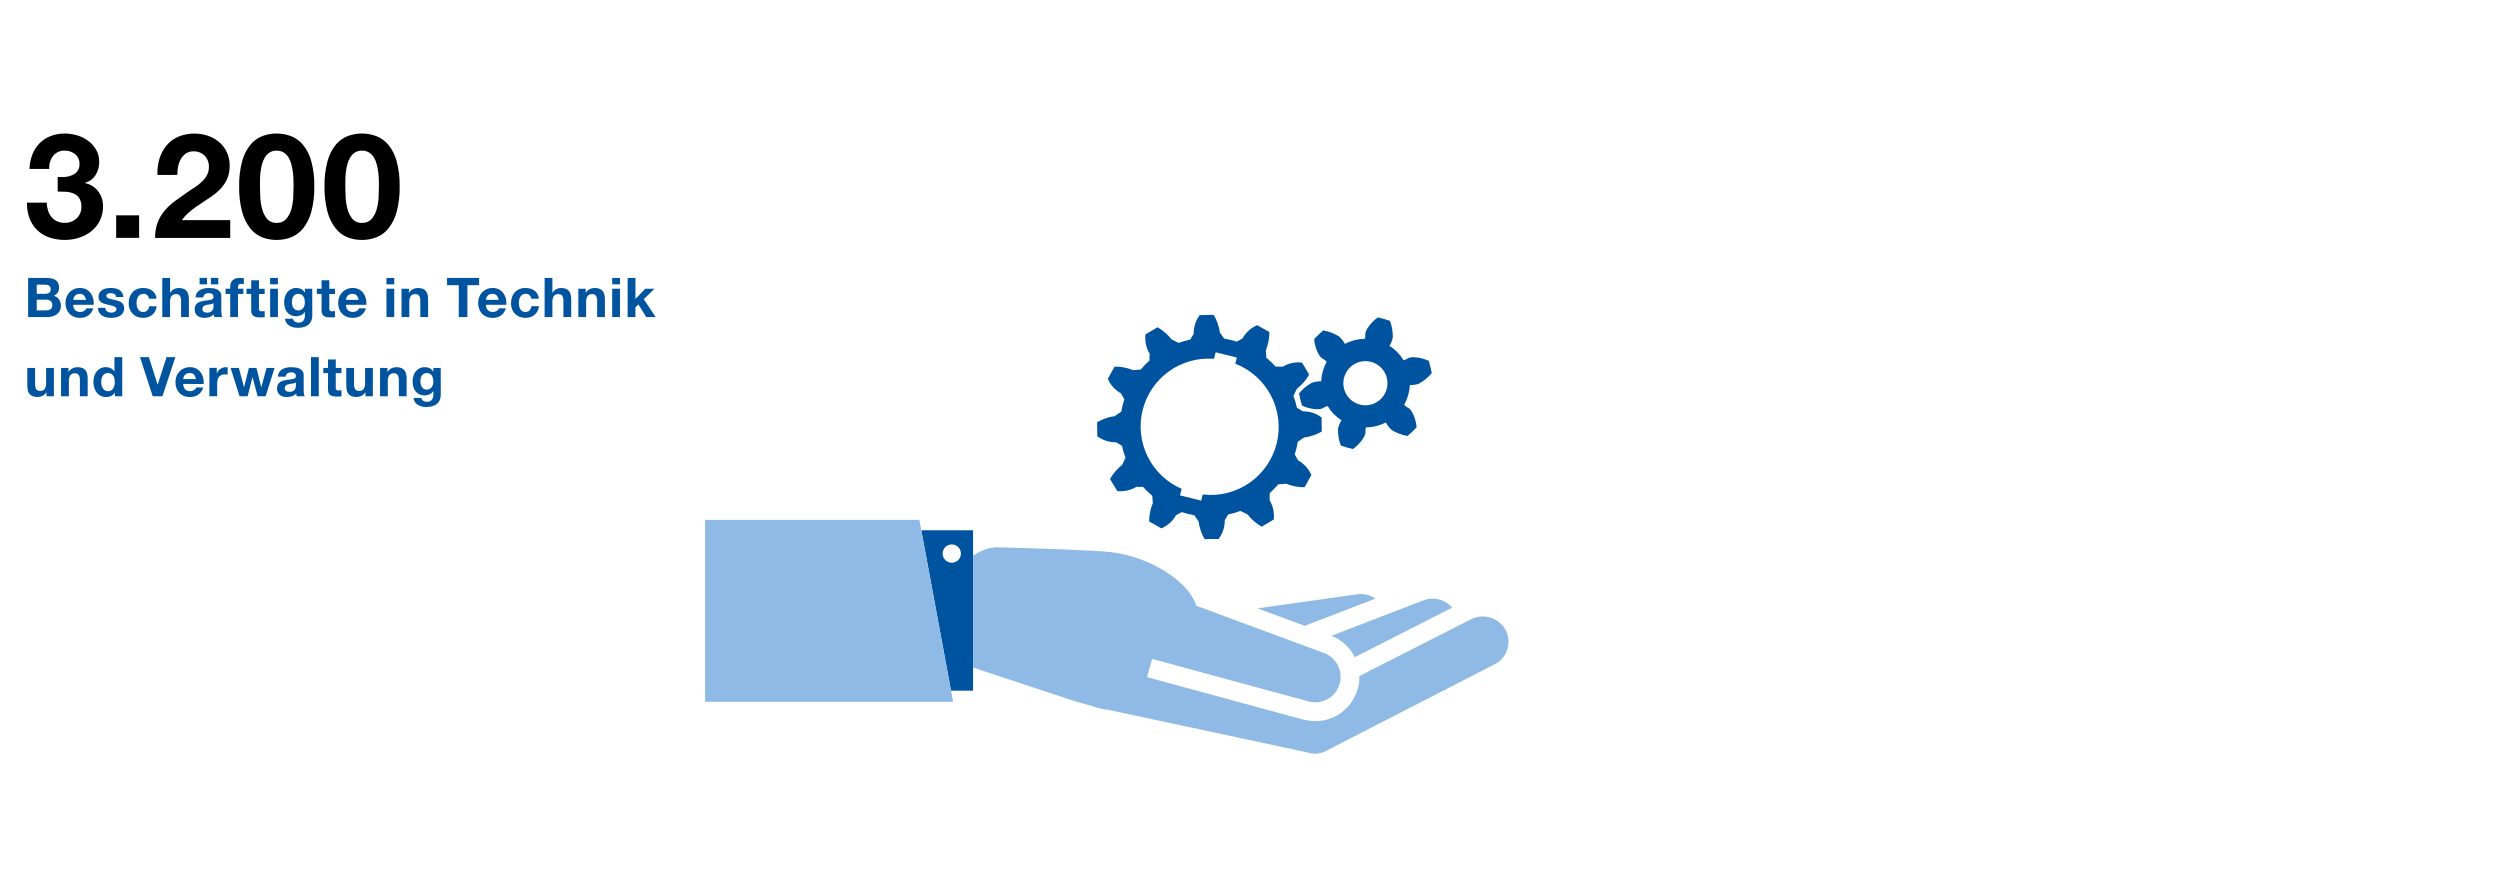
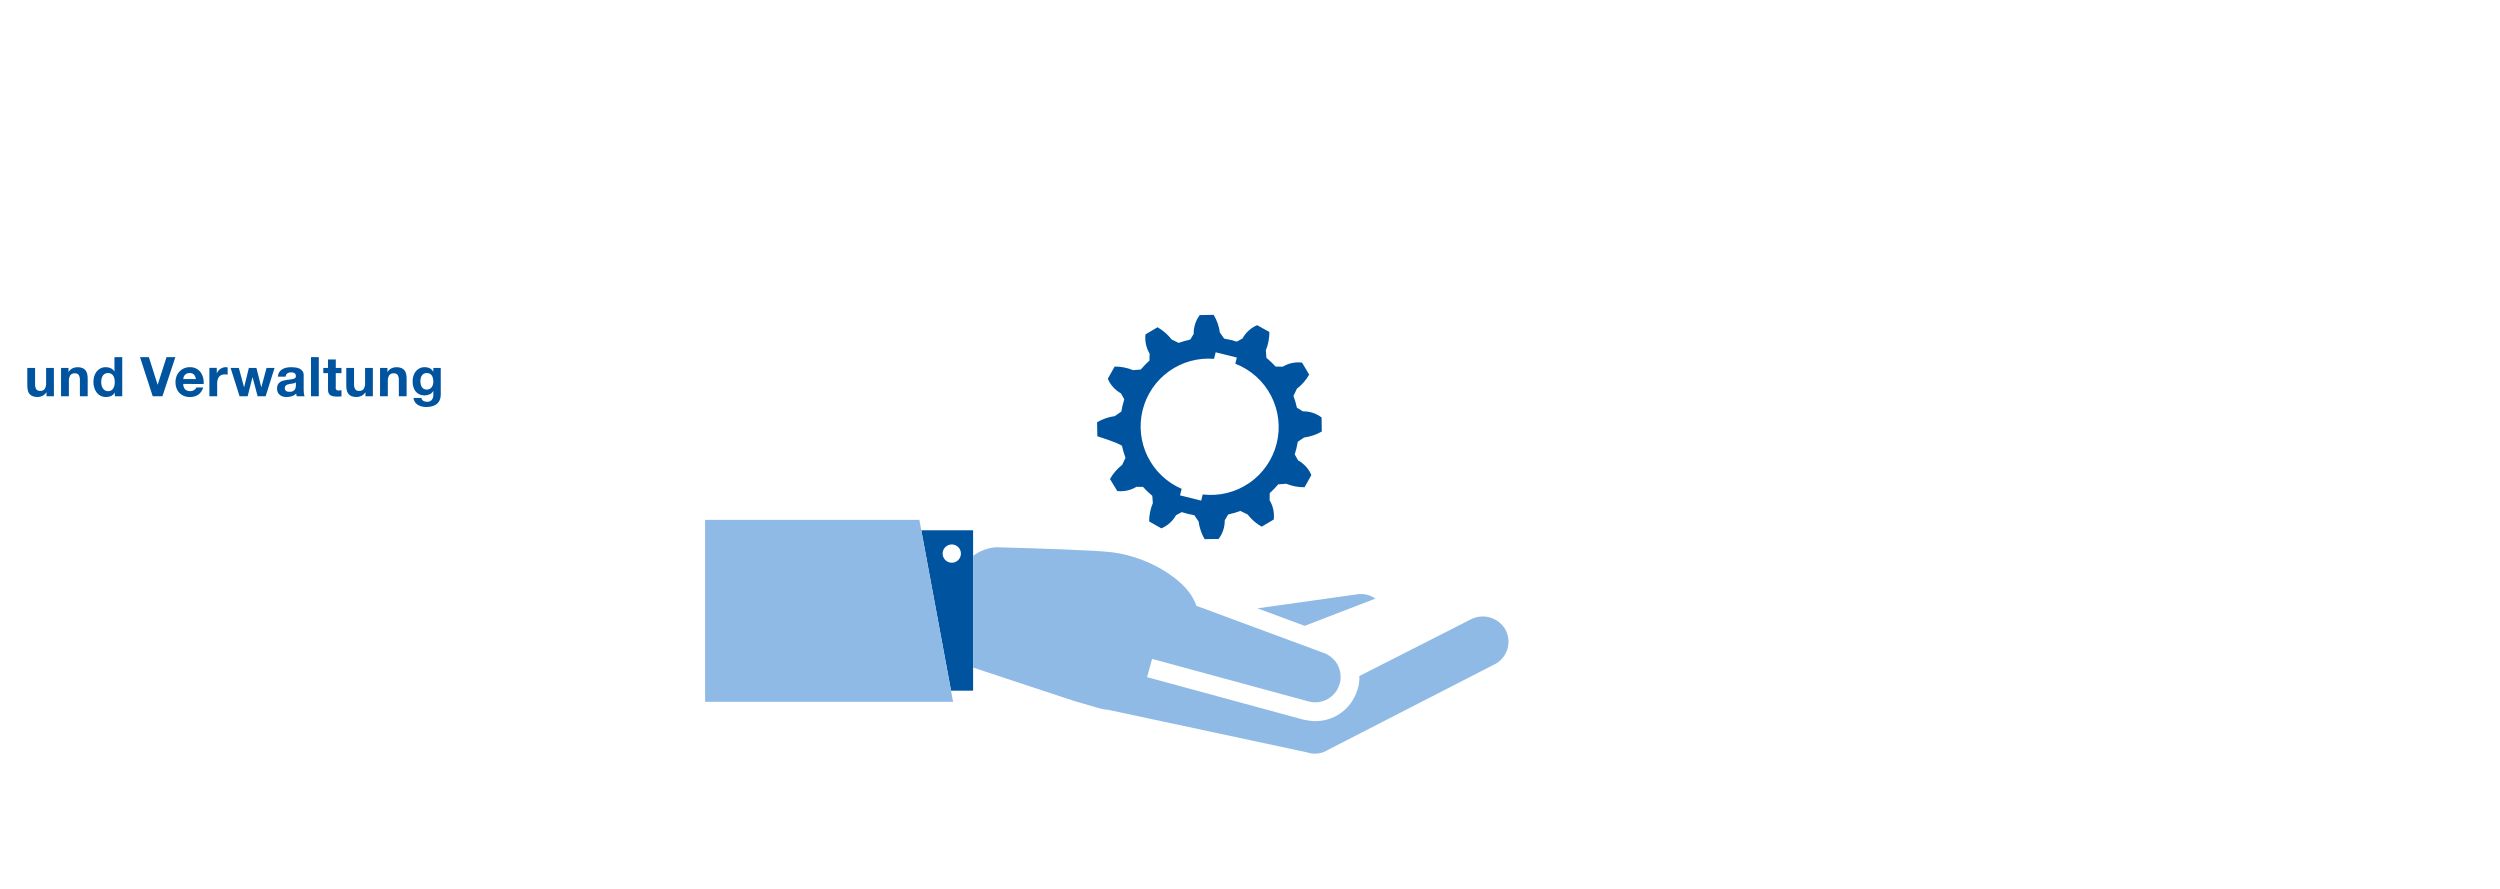
<svg xmlns="http://www.w3.org/2000/svg" width="790" height="281" viewBox="0 0 936 333" fill="none">
  <rect width="936" height="333" fill="white" />
-   <path d="M516.595 137.225C517.838 138.288 518.738 139.696 519.181 141.271C519.625 142.845 519.591 144.516 519.085 146.071C518.578 147.627 517.622 148.997 516.337 150.009C515.052 151.021 513.496 151.629 511.865 151.757C510.234 151.885 508.602 151.526 507.175 150.726C505.748 149.926 504.591 148.721 503.849 147.263C503.107 145.806 502.814 144.161 503.006 142.536C503.199 140.912 503.869 139.381 504.932 138.138C505.637 137.311 506.499 136.632 507.467 136.138C508.435 135.645 509.491 135.347 510.574 135.263C511.658 135.178 512.747 135.308 513.78 135.644C514.813 135.981 515.77 136.518 516.595 137.225V137.225ZM511.164 125.519C511.187 125.976 511.137 126.433 511.016 126.874C508.407 126.924 505.846 127.578 503.534 128.785C502.969 127.729 502.224 126.778 501.333 125.977C499.53 124.845 497.519 124.086 495.418 123.744C494.474 124.481 492.631 126.356 492.024 126.986C492.177 129.627 493.621 133.74 495.407 134.413C495.898 134.698 496.342 135.059 496.72 135.482C495.473 137.725 494.769 140.229 494.668 142.793C493.501 142.759 492.337 142.931 491.23 143.302C489.354 144.3 487.698 145.666 486.362 147.319C486.643 148.854 487.012 150.372 487.469 151.865C489.829 153.058 494.113 153.852 495.598 152.647C496.057 152.381 496.553 152.184 497.069 152.063C498.362 154.209 500.131 156.029 502.238 157.383C501.62 158.377 501.184 159.474 500.952 160.622C500.891 162.75 501.254 164.869 502.019 166.856C503.49 167.367 504.987 167.801 506.504 168.156C508.721 166.701 511.538 163.366 511.239 161.493C511.229 161.004 511.288 160.515 511.415 160.042C514.01 160.022 516.564 159.39 518.869 158.199C519.427 159.271 520.173 160.233 521.073 161.039C522.884 162.163 524.899 162.917 527.003 163.258C528.19 162.245 529.319 161.166 530.386 160.026C530.24 157.399 528.789 153.274 527.008 152.597C526.538 152.317 526.111 151.972 525.737 151.573C527.004 149.31 527.731 146.784 527.859 144.194C528.989 144.24 530.117 144.078 531.189 143.717C533.065 142.71 534.722 141.34 536.066 139.689C535.771 138.156 535.399 136.64 534.953 135.145C532.587 133.963 528.29 133.163 526.807 134.358C526.406 134.609 525.967 134.794 525.507 134.908C524.189 132.721 522.38 130.871 520.224 129.504C520.835 128.558 521.257 127.502 521.465 126.395C521.536 124.265 521.177 122.142 520.409 120.154C518.938 119.636 517.437 119.204 515.915 118.861C513.709 120.314 510.87 123.651 511.171 125.519" fill="#00549F" />
-   <path d="M441.787 185.501L442.407 183.056C436.871 180.672 432.362 176.399 429.686 170.999C427.009 165.598 426.338 159.422 427.793 153.573C429.249 147.724 432.735 142.582 437.631 139.066C442.526 135.55 448.512 133.888 454.52 134.376L455.154 131.922L463.069 133.895L462.501 136.201C468.277 138.439 473.038 142.708 475.89 148.208C478.741 153.707 479.488 160.058 477.989 166.068C476.49 172.079 472.849 177.336 467.749 180.852C462.649 184.368 456.441 185.902 450.291 185.166L449.72 187.472L441.787 185.501ZM434.775 197.876C437.109 196.897 439.048 195.165 440.281 192.956C440.3 192.933 441.577 192.228 442.421 191.781C443.973 192.281 445.56 192.667 447.168 192.937H447.147L448.744 195.262C449.055 197.597 449.819 199.85 450.993 201.893C451.892 201.893 455.783 201.835 456.24 201.833C457.768 199.819 458.579 197.352 458.543 194.824C458.543 194.792 459.339 193.492 459.834 192.659C461.454 192.319 463.046 191.856 464.595 191.272L464.506 191.341L464.563 191.423L467.084 192.634C468.528 194.5 470.329 196.061 472.382 197.226C473.146 196.785 476.488 194.78 476.883 194.548C477.192 192.039 476.651 189.499 475.345 187.335C475.325 187.305 475.364 185.622 475.389 184.673C476.413 183.742 477.382 182.752 478.29 181.708C478.436 181.516 478.584 181.334 478.746 181.153L478.671 181.325L478.758 181.375L481.552 181.147C483.735 182.041 486.075 182.489 488.434 182.463C488.865 181.706 490.749 178.293 490.98 177.901C489.994 175.57 488.249 173.641 486.03 172.426C485.995 172.406 485.204 171.001 484.75 170.17C485.252 168.62 485.633 167.034 485.891 165.426H485.92L488.238 163.843C490.579 163.536 492.835 162.769 494.878 161.585C494.878 160.7 494.816 156.794 494.814 156.338C492.808 154.803 490.341 153.993 487.816 154.039C487.779 154.039 486.39 153.202 485.576 152.695C485.235 151.129 484.782 149.589 484.221 148.088L484.264 148.152L484.344 148.104L485.56 145.574C487.427 144.13 488.992 142.333 490.165 140.284C489.709 139.525 487.722 136.178 487.49 135.784C484.984 135.468 482.445 136.008 480.284 137.314C480.236 137.33 478.525 137.314 477.574 137.267C476.656 136.255 475.676 135.302 474.638 134.413C474.481 134.27 474.314 134.137 474.139 134.016L474.152 134L473.924 131.204C474.823 129.022 475.276 126.682 475.254 124.322C474.483 123.888 471.068 122.002 470.676 121.772C468.347 122.765 466.419 124.512 465.202 126.733C465.186 126.763 463.906 127.474 463.062 127.933C461.508 127.44 459.921 127.058 458.313 126.792L456.716 124.511C456.394 122.174 455.607 119.924 454.401 117.896C453.53 117.914 449.636 117.971 449.177 117.99C447.654 120.014 446.857 122.492 446.915 125.024C446.915 125.047 446.162 126.311 445.658 127.134C444.16 127.474 442.684 127.903 441.237 128.418L441.198 128.364L438.662 127.141C437.224 125.274 435.429 123.712 433.381 122.547C432.631 122.99 429.276 124.967 428.874 125.204C428.562 127.714 429.103 130.256 430.409 132.422C430.409 132.47 430.386 134.048 430.354 135.002C429.297 135.965 428.296 136.99 427.357 138.069C427.255 138.197 427.154 138.314 427.067 138.432L426.985 138.393L424.187 138.605C422.005 137.707 419.666 137.252 417.307 137.267C416.878 138.033 414.983 141.436 414.752 141.842C415.738 144.171 417.479 146.099 419.695 147.317C419.739 147.346 420.459 148.685 420.916 149.532C420.422 151.088 420.041 152.677 419.775 154.288L419.761 154.233H419.656L417.35 155.83C415.014 156.148 412.765 156.93 410.735 158.129C410.763 159.005 410.817 162.901 410.831 163.359C412.849 164.877 415.318 165.674 417.843 165.622C417.877 165.622 419.223 166.42 420.046 166.925C420.388 168.479 420.835 170.009 421.385 171.502L421.331 171.539L420.135 174.073C418.28 175.526 416.73 177.33 415.573 179.383C416.03 180.138 418.026 183.476 418.276 183.859C420.78 184.17 423.316 183.622 425.469 182.305C425.514 182.285 426.972 182.305 427.932 182.326C428.898 183.392 429.929 184.397 431.021 185.335C431.142 185.452 431.272 185.56 431.411 185.656L431.614 188.393C430.699 190.567 430.229 192.901 430.234 195.259C431.002 195.716 434.387 197.609 434.796 197.857" fill="#00549F" />
+   <path d="M441.787 185.501L442.407 183.056C436.871 180.672 432.362 176.399 429.686 170.999C427.009 165.598 426.338 159.422 427.793 153.573C429.249 147.724 432.735 142.582 437.631 139.066C442.526 135.55 448.512 133.888 454.52 134.376L455.154 131.922L463.069 133.895L462.501 136.201C468.277 138.439 473.038 142.708 475.89 148.208C478.741 153.707 479.488 160.058 477.989 166.068C476.49 172.079 472.849 177.336 467.749 180.852C462.649 184.368 456.441 185.902 450.291 185.166L449.72 187.472L441.787 185.501ZM434.775 197.876C437.109 196.897 439.048 195.165 440.281 192.956C440.3 192.933 441.577 192.228 442.421 191.781C443.973 192.281 445.56 192.667 447.168 192.937H447.147L448.744 195.262C449.055 197.597 449.819 199.85 450.993 201.893C451.892 201.893 455.783 201.835 456.24 201.833C457.768 199.819 458.579 197.352 458.543 194.824C458.543 194.792 459.339 193.492 459.834 192.659C461.454 192.319 463.046 191.856 464.595 191.272L464.506 191.341L464.563 191.423L467.084 192.634C468.528 194.5 470.329 196.061 472.382 197.226C473.146 196.785 476.488 194.78 476.883 194.548C477.192 192.039 476.651 189.499 475.345 187.335C475.325 187.305 475.364 185.622 475.389 184.673C476.413 183.742 477.382 182.752 478.29 181.708C478.436 181.516 478.584 181.334 478.746 181.153L478.671 181.325L478.758 181.375L481.552 181.147C483.735 182.041 486.075 182.489 488.434 182.463C488.865 181.706 490.749 178.293 490.98 177.901C489.994 175.57 488.249 173.641 486.03 172.426C485.995 172.406 485.204 171.001 484.75 170.17C485.252 168.62 485.633 167.034 485.891 165.426H485.92L488.238 163.843C490.579 163.536 492.835 162.769 494.878 161.585C494.878 160.7 494.816 156.794 494.814 156.338C492.808 154.803 490.341 153.993 487.816 154.039C487.779 154.039 486.39 153.202 485.576 152.695C485.235 151.129 484.782 149.589 484.221 148.088L484.264 148.152L484.344 148.104L485.56 145.574C487.427 144.13 488.992 142.333 490.165 140.284C489.709 139.525 487.722 136.178 487.49 135.784C484.984 135.468 482.445 136.008 480.284 137.314C480.236 137.33 478.525 137.314 477.574 137.267C476.656 136.255 475.676 135.302 474.638 134.413C474.481 134.27 474.314 134.137 474.139 134.016L474.152 134L473.924 131.204C474.823 129.022 475.276 126.682 475.254 124.322C474.483 123.888 471.068 122.002 470.676 121.772C468.347 122.765 466.419 124.512 465.202 126.733C465.186 126.763 463.906 127.474 463.062 127.933C461.508 127.44 459.921 127.058 458.313 126.792L456.716 124.511C456.394 122.174 455.607 119.924 454.401 117.896C453.53 117.914 449.636 117.971 449.177 117.99C447.654 120.014 446.857 122.492 446.915 125.024C446.915 125.047 446.162 126.311 445.658 127.134C444.16 127.474 442.684 127.903 441.237 128.418L441.198 128.364L438.662 127.141C437.224 125.274 435.429 123.712 433.381 122.547C432.631 122.99 429.276 124.967 428.874 125.204C428.562 127.714 429.103 130.256 430.409 132.422C430.409 132.47 430.386 134.048 430.354 135.002C429.297 135.965 428.296 136.99 427.357 138.069C427.255 138.197 427.154 138.314 427.067 138.432L426.985 138.393L424.187 138.605C422.005 137.707 419.666 137.252 417.307 137.267C416.878 138.033 414.983 141.436 414.752 141.842C415.738 144.171 417.479 146.099 419.695 147.317C419.739 147.346 420.459 148.685 420.916 149.532C420.422 151.088 420.041 152.677 419.775 154.288L419.761 154.233H419.656L417.35 155.83C415.014 156.148 412.765 156.93 410.735 158.129C410.763 159.005 410.817 162.901 410.831 163.359C417.877 165.622 419.223 166.42 420.046 166.925C420.388 168.479 420.835 170.009 421.385 171.502L421.331 171.539L420.135 174.073C418.28 175.526 416.73 177.33 415.573 179.383C416.03 180.138 418.026 183.476 418.276 183.859C420.78 184.17 423.316 183.622 425.469 182.305C425.514 182.285 426.972 182.305 427.932 182.326C428.898 183.392 429.929 184.397 431.021 185.335C431.142 185.452 431.272 185.56 431.411 185.656L431.614 188.393C430.699 190.567 430.229 192.901 430.234 195.259C431.002 195.716 434.387 197.609 434.796 197.857" fill="#00549F" />
  <path d="M470.779 227.805L488.489 234.361L514.949 224.164C513.92 223.437 512.755 222.924 511.523 222.657C510.291 222.39 509.018 222.374 507.78 222.611L470.779 227.805Z" fill="#8EBAE5" />
-   <path d="M525.526 227.67L522.212 228.95L518.909 230.218L498.505 238.083C500.848 238.982 502.948 240.416 504.639 242.271C505.458 243.17 506.182 244.152 506.799 245.2C506.86 245.305 506.885 245.428 506.945 245.526C507.045 245.715 507.111 245.914 507.205 246.103L508.879 245.252L520.218 239.491L525.341 236.883L543.681 227.561C542.785 226.496 541.668 225.639 540.407 225.052C539.147 224.464 537.772 224.159 536.381 224.158C535.066 224.156 533.765 224.43 532.563 224.963L525.526 227.67Z" fill="#8EBAE5" />
  <path d="M496.94 280.937L560.17 248.476C562.312 247.192 563.864 245.119 564.492 242.702C565.121 240.286 564.776 237.719 563.532 235.554C562.44 233.766 560.804 232.374 558.864 231.583C556.924 230.792 554.781 230.643 552.75 231.159C551.974 231.347 551.226 231.636 550.526 232.019L549.363 232.614L545.854 234.4L508.927 253.175C508.927 253.604 508.993 254.026 508.968 254.464C508.898 255.593 508.715 256.713 508.42 257.806C508.35 258.075 508.213 258.321 508.129 258.581C507.596 260.268 506.794 261.858 505.754 263.289C503.904 265.848 501.35 267.815 498.404 268.952C495.457 270.088 492.244 270.344 489.155 269.69C488.788 269.614 488.418 269.608 488.053 269.505L483.208 268.187L477.437 266.617L461.242 262.215L457.364 261.161L453.715 260.164L445.019 257.801L429.463 253.572L430.147 251.095L430.403 250.155L431.292 246.893L431.333 246.74L445.487 250.588L454.155 252.942L454.816 253.123L458.281 254.067L461.735 255.004L462.832 255.306L488.635 262.315L489.944 262.669C492.098 263.253 494.389 263.06 496.414 262.123C498.439 261.186 500.07 259.565 501.019 257.546C501.08 257.413 501.117 257.272 501.174 257.14C501.351 256.754 501.503 256.358 501.63 255.953C502.146 253.948 502.007 251.83 501.233 249.909C501.151 249.706 501.062 249.503 500.964 249.309C500.866 249.115 500.806 248.912 500.701 248.727C500.248 247.958 499.686 247.257 499.034 246.647C497.89 245.516 496.477 244.695 494.928 244.261L493.717 243.805L488.603 241.909L483.585 240.057L478.566 238.198L456.048 229.865L449.038 227.272L447.898 226.854L447.335 225.328C447.129 224.885 446.9 224.453 446.65 224.033C443.001 217.028 430.455 208.624 416.443 206.829C410.327 206.04 388.069 205.335 372.955 204.929C369.838 205.149 366.852 206.266 364.355 208.145V249.995C368.418 251.298 400.475 261.996 401.876 262.404C404.841 263.278 407.312 264.001 409.203 264.544L409.67 264.676C410.672 264.961 411.536 265.21 412.086 265.36L414.242 265.798L414.358 265.682L427.02 268.394L427.455 268.488L489.358 281.738C490.612 282.171 491.946 282.323 493.265 282.183C494.585 282.043 495.857 281.615 496.992 280.928" fill="#8EBAE5" />
  <path d="M352.898 207.308C352.898 206.632 353.099 205.97 353.475 205.407C353.851 204.845 354.385 204.406 355.01 204.147C355.635 203.888 356.323 203.82 356.987 203.952C357.651 204.084 358.26 204.41 358.739 204.889C359.217 205.367 359.543 205.977 359.675 206.641C359.807 207.304 359.74 207.992 359.481 208.618C359.222 209.243 358.783 209.777 358.22 210.153C357.658 210.529 356.996 210.73 356.32 210.73C355.412 210.73 354.542 210.369 353.9 209.728C353.258 209.086 352.898 208.216 352.898 207.308V207.308ZM364.303 198.565H344.898L356.041 258.631H364.303V198.565V198.565Z" fill="#00549F" />
  <path d="M344.177 194.678H263.956V262.81H356.814L356.039 258.631L344.898 198.563L344.177 194.678Z" fill="#8EBAE5" />
  <path d="M164.95 137.781H162.178V139.197H162.137C161.838 138.636 161.377 138.179 160.814 137.883C160.24 137.613 159.61 137.479 158.976 137.493C158.298 137.48 157.626 137.627 157.016 137.924C156.461 138.202 155.973 138.598 155.588 139.085C155.197 139.588 154.902 140.157 154.717 140.767C154.518 141.408 154.417 142.077 154.418 142.749C154.416 143.441 154.502 144.131 154.676 144.802C154.83 145.417 155.105 145.996 155.486 146.503C155.86 146.991 156.346 147.382 156.902 147.644C157.545 147.94 158.248 148.085 158.955 148.066C159.59 148.068 160.218 147.931 160.794 147.664C161.364 147.408 161.836 146.972 162.137 146.423H162.178V147.835C162.22 148.51 162.025 149.178 161.626 149.724C161.41 149.98 161.136 150.18 160.827 150.309C160.518 150.437 160.183 150.49 159.849 150.463C159.374 150.472 158.904 150.363 158.481 150.146C158.273 150.025 158.095 149.86 157.957 149.663C157.819 149.466 157.725 149.242 157.682 149.006H154.767C154.792 149.558 154.966 150.093 155.271 150.554C155.561 150.983 155.939 151.343 156.38 151.613C156.837 151.891 157.336 152.095 157.858 152.217C158.381 152.346 158.917 152.412 159.455 152.413C160.159 152.424 160.863 152.348 161.549 152.185C162.076 152.059 162.581 151.855 163.047 151.579C163.426 151.354 163.76 151.062 164.033 150.716C164.271 150.41 164.464 150.073 164.608 149.713C164.742 149.375 164.835 149.023 164.886 148.663C164.931 148.348 164.955 148.029 164.957 147.71L164.95 137.781ZM158.563 145.602C158.267 145.415 158.018 145.162 157.835 144.863C157.646 144.551 157.514 144.207 157.445 143.848C157.37 143.473 157.331 143.091 157.331 142.708C157.33 142.324 157.375 141.941 157.466 141.567C157.548 141.222 157.694 140.896 157.897 140.605C158.089 140.329 158.342 140.1 158.636 139.936C158.961 139.764 159.325 139.68 159.692 139.69C160.102 139.677 160.509 139.769 160.874 139.957C161.187 140.127 161.451 140.374 161.642 140.675C161.842 140.996 161.981 141.351 162.053 141.722C162.136 142.128 162.177 142.54 162.176 142.954C162.178 143.325 162.127 143.695 162.023 144.051C161.928 144.388 161.774 144.704 161.567 144.986C161.36 145.261 161.093 145.486 160.787 145.643C160.45 145.813 160.076 145.897 159.699 145.89C159.299 145.906 158.903 145.807 158.558 145.602H158.563ZM142.219 148.394H145.134V142.831C145.066 142.018 145.253 141.204 145.668 140.502C145.878 140.254 146.144 140.06 146.444 139.936C146.744 139.813 147.069 139.764 147.393 139.793C147.669 139.765 147.949 139.81 148.203 139.923C148.457 140.036 148.677 140.214 148.841 140.438C149.161 141.04 149.307 141.719 149.261 142.4V148.394H152.176V141.866C152.182 141.262 152.123 140.66 152.003 140.068C151.903 139.573 151.696 139.106 151.396 138.7C151.086 138.308 150.68 138.005 150.217 137.819C149.604 137.587 148.951 137.478 148.296 137.5C147.669 137.503 147.05 137.65 146.489 137.931C145.891 138.228 145.392 138.691 145.052 139.266H144.998V137.787H142.226L142.219 148.394ZM139.53 137.781H136.615V143.344C136.683 144.157 136.496 144.971 136.081 145.673C135.872 145.921 135.606 146.115 135.306 146.239C135.005 146.362 134.68 146.411 134.357 146.382C134.08 146.41 133.801 146.365 133.548 146.252C133.294 146.138 133.075 145.961 132.91 145.737C132.589 145.135 132.443 144.456 132.488 143.775V137.781H129.573V144.309C129.568 144.912 129.627 145.514 129.749 146.104C129.847 146.599 130.053 147.067 130.353 147.473C130.662 147.866 131.07 148.169 131.535 148.353C132.147 148.586 132.799 148.694 133.453 148.673C134.081 148.67 134.699 148.522 135.26 148.241C135.858 147.945 136.357 147.482 136.697 146.907H136.759V148.385H139.53V137.781ZM125.652 134.599H122.737V137.781H120.972V139.731H122.737V145.992C122.718 146.439 122.81 146.883 123.004 147.286C123.173 147.604 123.425 147.87 123.734 148.057C124.063 148.247 124.425 148.372 124.801 148.426C125.226 148.488 125.654 148.518 126.083 148.517C126.371 148.517 126.665 148.511 126.966 148.497C127.241 148.486 127.515 148.458 127.787 148.415V146.134C127.487 146.191 127.181 146.219 126.875 146.216C126.704 146.268 126.522 146.272 126.348 146.229C126.175 146.185 126.016 146.096 125.89 145.969C125.763 145.843 125.674 145.684 125.63 145.511C125.587 145.337 125.591 145.155 125.643 144.984V139.738H127.778V137.787H125.643L125.652 134.599ZM116.368 148.394H119.284V133.736H116.368V148.394ZM110.709 144.288C110.705 144.508 110.687 144.728 110.657 144.945C110.619 145.231 110.525 145.506 110.381 145.755C110.211 146.039 109.97 146.275 109.683 146.439C109.272 146.653 108.811 146.753 108.348 146.727C108.119 146.728 107.89 146.707 107.664 146.665C107.461 146.63 107.266 146.558 107.089 146.451C106.926 146.348 106.792 146.206 106.699 146.038C106.595 145.832 106.546 145.603 106.555 145.372C106.549 145.141 106.598 144.912 106.699 144.704C106.789 144.525 106.918 144.368 107.078 144.247C107.244 144.128 107.428 144.035 107.623 143.971C107.838 143.901 108.057 143.846 108.28 143.807C108.508 143.766 108.736 143.732 108.964 143.705C109.192 143.677 109.42 143.643 109.649 143.602C109.85 143.564 110.049 143.512 110.244 143.447C110.412 143.394 110.567 143.307 110.7 143.191L110.709 144.288ZM106.891 141.045C106.893 140.81 106.947 140.578 107.048 140.365C107.149 140.152 107.294 139.964 107.475 139.813C107.872 139.549 108.344 139.419 108.821 139.443C109.064 139.443 109.307 139.46 109.548 139.494C109.758 139.524 109.96 139.593 110.144 139.699C110.316 139.804 110.458 139.954 110.554 140.132C110.668 140.365 110.721 140.622 110.709 140.881C110.717 141.009 110.696 141.138 110.646 141.257C110.596 141.375 110.519 141.481 110.422 141.565C110.195 141.741 109.931 141.864 109.651 141.925C109.29 142.014 108.923 142.076 108.554 142.11C108.143 142.151 107.712 142.206 107.26 142.274C106.814 142.342 106.371 142.434 105.935 142.55C105.522 142.66 105.131 142.837 104.776 143.075C104.43 143.313 104.148 143.634 103.955 144.008C103.734 144.472 103.628 144.983 103.647 145.497C103.635 145.984 103.729 146.468 103.923 146.914C104.099 147.299 104.363 147.636 104.694 147.899C105.033 148.166 105.42 148.364 105.835 148.483C106.295 148.617 106.772 148.683 107.251 148.679C107.906 148.679 108.557 148.579 109.181 148.381C109.805 148.187 110.371 147.837 110.823 147.366C110.836 147.541 110.86 147.715 110.894 147.888C110.928 148.059 110.973 148.227 111.029 148.392H113.994C113.831 148.087 113.733 147.751 113.706 147.407C113.651 146.953 113.623 146.495 113.624 146.038V140.516C113.649 139.97 113.498 139.43 113.193 138.976C112.907 138.58 112.526 138.262 112.085 138.052C111.611 137.827 111.106 137.678 110.586 137.61C110.048 137.537 109.507 137.499 108.964 137.498C108.371 137.497 107.78 137.556 107.199 137.673C106.65 137.78 106.122 137.977 105.638 138.257C105.18 138.529 104.79 138.901 104.498 139.345C104.178 139.858 104.001 140.446 103.985 141.049L106.891 141.045ZM102.721 137.781H99.724L97.773 144.966H97.733L95.926 137.781H93.093L91.327 144.986H91.286L89.336 137.781H86.257L89.623 148.394H92.641L94.448 141.271H94.489L96.377 148.394H99.377L102.721 137.781ZM78.314 148.394H81.229V143.604C81.227 143.158 81.275 142.714 81.373 142.279C81.458 141.888 81.622 141.518 81.856 141.193C82.088 140.879 82.394 140.628 82.748 140.463C83.174 140.274 83.637 140.182 84.103 140.196C84.289 140.196 84.474 140.207 84.658 140.228C84.849 140.249 85.013 140.271 85.15 140.299V137.589C84.945 137.521 84.73 137.486 84.514 137.486C84.156 137.487 83.799 137.542 83.458 137.651C83.113 137.757 82.785 137.911 82.481 138.107C82.181 138.307 81.911 138.55 81.681 138.828C81.451 139.102 81.265 139.41 81.127 139.74H81.085V137.769H78.314V148.394ZM76.181 143.796C76.239 143.003 76.169 142.206 75.976 141.435C75.798 140.71 75.481 140.027 75.043 139.423C74.609 138.832 74.042 138.351 73.389 138.018C72.656 137.654 71.846 137.474 71.028 137.493C70.271 137.483 69.52 137.63 68.823 137.924C68.174 138.199 67.588 138.603 67.103 139.114C66.617 139.624 66.241 140.228 65.999 140.89C65.734 141.599 65.602 142.35 65.609 143.107C65.6 143.876 65.729 144.641 65.99 145.365C66.225 146.021 66.591 146.621 67.066 147.131C67.546 147.629 68.127 148.018 68.77 148.271C69.489 148.554 70.256 148.693 71.028 148.682C72.116 148.714 73.188 148.421 74.108 147.84C75.033 147.172 75.7 146.205 75.997 145.103H73.43C73.285 145.494 73.009 145.823 72.65 146.036C72.131 146.357 71.524 146.51 70.914 146.474C70.304 146.437 69.72 146.214 69.242 145.833C68.752 145.264 68.495 144.53 68.524 143.78L76.181 143.796ZM68.524 141.948C68.544 141.711 68.589 141.477 68.659 141.25C68.739 140.98 68.871 140.729 69.049 140.511C69.251 140.265 69.502 140.066 69.788 139.925C70.151 139.76 70.548 139.681 70.946 139.697C71.238 139.673 71.531 139.712 71.807 139.811C72.082 139.911 72.333 140.067 72.543 140.272C72.937 140.755 73.189 141.337 73.271 141.955L68.524 141.948ZM65.575 133.736H62.265L58.96 144.042H58.919L55.654 133.736H52.329L57.091 148.394H60.725L65.575 133.736ZM42.91 148.394H45.682V133.736H42.767V139.074H42.725C42.401 138.559 41.934 138.148 41.382 137.892C40.82 137.627 40.206 137.491 39.585 137.493C38.873 137.476 38.169 137.632 37.532 137.949C36.96 138.245 36.459 138.663 36.065 139.172C35.664 139.698 35.365 140.293 35.182 140.928C34.983 141.595 34.883 142.286 34.883 142.981C34.881 143.704 34.982 144.422 35.182 145.116C35.363 145.773 35.662 146.392 36.065 146.941C36.455 147.47 36.961 147.902 37.543 148.205C38.195 148.533 38.917 148.695 39.646 148.677C40.29 148.686 40.928 148.553 41.514 148.287C42.084 148.019 42.557 147.582 42.869 147.035H42.91V148.394ZM42.746 144.329C42.673 144.716 42.534 145.087 42.336 145.427C42.148 145.744 41.884 146.01 41.567 146.198C41.2 146.401 40.784 146.5 40.365 146.485C39.958 146.498 39.556 146.395 39.206 146.189C38.884 145.99 38.611 145.723 38.405 145.406C38.188 145.071 38.033 144.699 37.949 144.309C37.854 143.905 37.806 143.492 37.805 143.077C37.803 142.652 37.848 142.228 37.94 141.813C38.02 141.432 38.166 141.068 38.371 140.737C38.568 140.422 38.839 140.162 39.16 139.977C39.531 139.775 39.949 139.676 40.371 139.69C40.784 139.677 41.193 139.776 41.553 139.977C41.868 140.163 42.135 140.42 42.333 140.728C42.539 141.057 42.682 141.422 42.753 141.804C42.835 142.217 42.877 142.636 42.876 143.057C42.877 143.484 42.836 143.91 42.753 144.329H42.746ZM22.764 148.394H25.7V142.831C25.632 142.018 25.819 141.204 26.234 140.502C26.443 140.254 26.709 140.06 27.009 139.936C27.309 139.813 27.635 139.764 27.958 139.793C28.235 139.765 28.513 139.81 28.767 139.923C29.02 140.037 29.24 140.214 29.404 140.438C29.726 141.04 29.872 141.719 29.826 142.4V148.394H32.742V141.866C32.746 141.262 32.688 140.66 32.566 140.068C32.467 139.573 32.261 139.106 31.961 138.7C31.651 138.308 31.244 138.005 30.78 137.819C30.168 137.587 29.516 137.478 28.861 137.5C28.234 137.503 27.616 137.65 27.055 137.931C26.457 138.228 25.957 138.691 25.618 139.266H25.556V137.787H22.773L22.764 148.394ZM20.075 137.781H17.169V143.344C17.237 144.157 17.05 144.971 16.635 145.673C16.426 145.921 16.16 146.115 15.86 146.239C15.559 146.362 15.234 146.411 14.911 146.382C14.634 146.41 14.356 146.365 14.102 146.252C13.848 146.138 13.629 145.961 13.464 145.737C13.143 145.136 12.996 144.456 13.043 143.775V137.781H10.127V144.309C10.121 144.912 10.18 145.514 10.303 146.104C10.4 146.6 10.606 147.067 10.908 147.473C11.216 147.866 11.624 148.17 12.089 148.353C12.701 148.586 13.353 148.694 14.007 148.673C14.635 148.67 15.253 148.522 15.814 148.241C16.413 147.951 16.916 147.493 17.26 146.923H17.322V148.401H20.093L20.075 137.781Z" fill="#00549F" />
-   <path d="M234.935 118.741H237.85V115.092L238.991 114.004L241.906 118.746H245.437L240.982 112.033L244.985 108.132H241.537L237.862 111.951V104.088H234.947L234.935 118.741ZM229.155 118.741H232.07V108.128H229.155V118.741ZM232.07 104.083H229.155V106.485H232.07V104.083ZM216.482 118.741H219.397V113.178C219.329 112.365 219.515 111.551 219.931 110.849C220.14 110.601 220.406 110.407 220.706 110.284C221.006 110.16 221.332 110.111 221.655 110.14C221.932 110.112 222.21 110.157 222.464 110.27C222.718 110.384 222.937 110.561 223.101 110.785C223.423 111.387 223.569 112.066 223.523 112.747V118.741H226.432V112.213C226.436 111.609 226.378 111.007 226.256 110.416C226.158 109.92 225.952 109.453 225.652 109.047C225.342 108.654 224.934 108.35 224.47 108.164C223.858 107.932 223.206 107.823 222.552 107.845C221.924 107.848 221.306 107.995 220.745 108.276C220.147 108.572 219.648 109.036 219.308 109.61H219.246V108.132H216.475L216.482 118.741ZM203.849 118.741H206.765V113.178C206.696 112.365 206.883 111.551 207.298 110.849C207.508 110.601 207.774 110.407 208.074 110.284C208.374 110.16 208.7 110.111 209.023 110.14C209.3 110.112 209.579 110.157 209.833 110.27C210.087 110.383 210.307 110.561 210.471 110.785C210.791 111.387 210.936 112.067 210.891 112.747V118.741H213.806V112.213C213.812 111.609 213.754 111.007 213.633 110.416C213.534 109.92 213.327 109.453 213.026 109.047C212.717 108.654 212.311 108.35 211.847 108.164C211.234 107.932 210.581 107.824 209.926 107.845C209.339 107.855 208.762 108.002 208.243 108.276C207.653 108.577 207.162 109.04 206.826 109.61H206.765V104.088H203.849V118.741ZM201.683 111.864C201.656 111.244 201.483 110.639 201.178 110.099C200.896 109.606 200.516 109.177 200.061 108.837C199.594 108.494 199.068 108.24 198.51 108.087C197.916 107.92 197.302 107.837 196.685 107.84C195.897 107.826 195.115 107.973 194.386 108.272C193.738 108.544 193.156 108.953 192.682 109.471C192.207 110.001 191.847 110.622 191.623 111.296C191.38 112.032 191.259 112.802 191.265 113.577C191.256 114.324 191.389 115.065 191.655 115.762C191.9 116.404 192.269 116.99 192.743 117.487C193.217 117.983 193.791 118.372 194.427 118.627C195.126 118.901 195.872 119.036 196.623 119.026C197.876 119.079 199.106 118.682 200.093 117.909C201.038 117.084 201.626 115.924 201.735 114.674H198.922C198.86 115.261 198.607 115.812 198.204 116.244C197.992 116.446 197.741 116.602 197.466 116.703C197.192 116.803 196.899 116.847 196.607 116.83C196.205 116.841 195.809 116.734 195.467 116.522C195.157 116.323 194.9 116.052 194.716 115.733C194.527 115.397 194.392 115.032 194.317 114.654C194.236 114.269 194.195 113.877 194.194 113.484C194.196 113.084 194.237 112.685 194.317 112.293C194.393 111.899 194.534 111.521 194.737 111.175C194.929 110.847 195.192 110.566 195.508 110.354C195.857 110.132 196.265 110.021 196.678 110.035C196.94 110.007 197.206 110.033 197.458 110.111C197.71 110.188 197.944 110.316 198.145 110.487C198.347 110.657 198.512 110.867 198.63 111.103C198.748 111.339 198.817 111.596 198.834 111.86L201.683 111.864ZM189.531 114.145C189.589 113.352 189.519 112.555 189.326 111.784C189.147 111.06 188.83 110.376 188.391 109.772C187.957 109.182 187.392 108.701 186.74 108.367C186.007 108.004 185.197 107.824 184.379 107.843C183.621 107.833 182.869 107.979 182.171 108.274C181.522 108.548 180.936 108.952 180.451 109.463C179.965 109.973 179.59 110.577 179.349 111.239C179.085 111.948 178.952 112.699 178.959 113.456C178.95 114.225 179.078 114.99 179.338 115.714C179.574 116.37 179.941 116.971 180.417 117.48C180.896 117.978 181.477 118.367 182.12 118.62C182.839 118.903 183.606 119.043 184.379 119.031C185.466 119.064 186.538 118.771 187.458 118.189C188.383 117.521 189.05 116.554 189.347 115.452H186.781C186.635 115.844 186.36 116.174 186 116.387C185.481 116.708 184.874 116.861 184.264 116.824C183.654 116.788 183.07 116.563 182.593 116.182C182.102 115.613 181.845 114.88 181.874 114.129L189.531 114.145ZM181.874 112.297C181.893 112.061 181.938 111.827 182.006 111.599C182.087 111.33 182.219 111.079 182.396 110.86C182.598 110.615 182.85 110.415 183.135 110.274C183.5 110.109 183.897 110.031 184.297 110.046C184.588 110.022 184.882 110.062 185.157 110.161C185.432 110.26 185.683 110.417 185.893 110.621C186.288 111.104 186.54 111.686 186.623 112.304L181.874 112.297ZM171.705 118.744H174.928V106.796H179.322V104.086H167.312V106.796H171.705V118.744ZM150.264 118.744H153.179V113.18C153.111 112.367 153.297 111.553 153.713 110.851C153.922 110.603 154.188 110.409 154.488 110.286C154.788 110.162 155.114 110.113 155.437 110.142C155.714 110.114 155.993 110.159 156.247 110.272C156.501 110.385 156.721 110.563 156.885 110.787C157.206 111.389 157.351 112.069 157.305 112.749V118.744H160.22V112.215C160.226 111.612 160.168 111.009 160.047 110.418C159.948 109.923 159.741 109.455 159.44 109.049C159.132 108.656 158.725 108.352 158.261 108.167C157.648 107.934 156.995 107.826 156.34 107.847C155.713 107.85 155.095 107.997 154.534 108.278C153.936 108.575 153.436 109.038 153.097 109.613H153.035V108.135H150.264V118.744ZM144.627 118.744H147.542V108.13H144.627V118.744ZM147.542 104.086H144.627V106.488H147.542V104.086ZM137.114 114.145C137.171 113.352 137.101 112.555 136.908 111.784C136.729 111.06 136.412 110.376 135.973 109.772C135.54 109.181 134.974 108.7 134.322 108.367C133.589 108.004 132.779 107.824 131.961 107.843C131.203 107.833 130.451 107.979 129.753 108.274C129.104 108.548 128.518 108.952 128.033 109.463C127.548 109.973 127.172 110.577 126.931 111.239C126.667 111.948 126.534 112.699 126.541 113.456C126.531 114.226 126.66 114.991 126.922 115.714C127.156 116.37 127.523 116.971 127.999 117.48C128.478 117.978 129.059 118.367 129.703 118.62C130.421 118.903 131.188 119.043 131.961 119.031C133.048 119.064 134.121 118.771 135.04 118.189C135.965 117.521 136.632 116.554 136.929 115.452H134.363C134.217 115.844 133.942 116.174 133.583 116.387C133.063 116.708 132.456 116.861 131.846 116.824C131.236 116.788 130.652 116.563 130.175 116.182C129.684 115.613 129.427 114.88 129.456 114.129L137.114 114.145ZM129.456 112.297C129.475 112.061 129.52 111.827 129.588 111.599C129.669 111.33 129.801 111.079 129.978 110.86C130.181 110.615 130.433 110.416 130.718 110.274C131.082 110.109 131.479 110.031 131.879 110.046C132.17 110.022 132.464 110.062 132.739 110.161C133.015 110.26 133.266 110.417 133.475 110.621C133.87 111.104 134.122 111.686 134.205 112.304L129.456 112.297ZM123.224 104.948H120.318V108.13H118.553V110.08H120.318V116.342C120.299 116.788 120.391 117.233 120.585 117.635C120.754 117.953 121.005 118.22 121.313 118.406C121.642 118.596 122.004 118.721 122.38 118.776C122.806 118.837 123.235 118.868 123.665 118.867C123.952 118.867 124.246 118.86 124.547 118.846C124.822 118.835 125.097 118.808 125.369 118.764V116.483C125.068 116.541 124.762 116.568 124.456 116.565C124.285 116.617 124.103 116.622 123.93 116.578C123.756 116.535 123.598 116.445 123.471 116.318C123.345 116.192 123.255 116.034 123.212 115.86C123.168 115.687 123.172 115.505 123.224 115.333V110.087H125.359V108.137H123.224V104.948ZM116.838 108.13H114.068V109.547H114.027C113.728 108.986 113.267 108.528 112.704 108.233C112.13 107.962 111.501 107.829 110.866 107.843C110.188 107.829 109.516 107.977 108.906 108.274C108.351 108.551 107.863 108.947 107.478 109.435C107.087 109.937 106.792 110.507 106.607 111.116C106.408 111.758 106.307 112.426 106.308 113.098C106.306 113.791 106.393 114.481 106.566 115.151C106.72 115.767 106.996 116.346 107.376 116.855C107.751 117.342 108.236 117.733 108.792 117.996C109.435 118.292 110.138 118.436 110.845 118.417C111.48 118.42 112.107 118.284 112.684 118.018C113.254 117.76 113.726 117.324 114.027 116.775H114.068V118.182C114.109 118.857 113.914 119.525 113.516 120.071C113.3 120.327 113.026 120.527 112.717 120.656C112.408 120.784 112.073 120.837 111.739 120.81C111.264 120.819 110.794 120.71 110.371 120.493C110.164 120.371 109.986 120.206 109.849 120.01C109.711 119.813 109.618 119.589 109.575 119.353H106.66C106.684 119.905 106.859 120.44 107.164 120.902C107.453 121.33 107.831 121.691 108.272 121.96C108.73 122.238 109.229 122.443 109.75 122.567C110.273 122.693 110.809 122.758 111.347 122.761C112.052 122.771 112.755 122.695 113.441 122.532C113.968 122.407 114.473 122.202 114.94 121.926C115.317 121.701 115.651 121.41 115.925 121.066C116.163 120.758 116.356 120.419 116.5 120.058C116.634 119.721 116.727 119.369 116.778 119.01C116.823 118.695 116.847 118.376 116.849 118.057L116.838 108.13ZM110.451 115.952C110.155 115.764 109.906 115.512 109.723 115.213C109.534 114.9 109.402 114.556 109.333 114.198C109.257 113.822 109.219 113.44 109.219 113.057C109.218 112.673 109.263 112.29 109.353 111.916C109.435 111.571 109.582 111.245 109.785 110.954C109.977 110.678 110.23 110.45 110.524 110.286C110.849 110.114 111.212 110.029 111.58 110.039C111.99 110.026 112.397 110.118 112.761 110.306C113.074 110.476 113.339 110.724 113.53 111.025C113.73 111.346 113.869 111.7 113.941 112.072C114.024 112.477 114.065 112.89 114.064 113.303C114.066 113.675 114.014 114.044 113.911 114.401C113.816 114.737 113.662 115.054 113.455 115.336C113.248 115.611 112.981 115.835 112.675 115.993C112.337 116.162 111.964 116.247 111.587 116.239C111.187 116.256 110.79 116.156 110.446 115.952H110.451ZM101.064 118.744H103.979V108.13H101.064V118.744ZM103.979 104.086H101.064V106.488H103.979V104.086ZM96.888 104.948H93.972V108.13H92.207V110.08H93.972V116.342C93.954 116.788 94.045 117.233 94.239 117.635C94.408 117.953 94.659 118.22 94.967 118.406C95.296 118.596 95.659 118.721 96.035 118.776C96.46 118.837 96.889 118.868 97.319 118.867C97.606 118.867 97.9 118.86 98.201 118.846C98.477 118.835 98.751 118.808 99.023 118.764V116.483C98.722 116.541 98.416 116.568 98.11 116.565C97.939 116.617 97.757 116.622 97.584 116.578C97.41 116.535 97.252 116.445 97.125 116.318C96.999 116.192 96.909 116.034 96.866 115.86C96.822 115.687 96.827 115.505 96.879 115.333V110.087H99.014V108.137H96.879L96.888 104.948ZM86.117 118.744H89.032V110.076H91.044V108.125H89.032V107.496C89 107.167 89.092 106.837 89.29 106.572C89.405 106.471 89.54 106.394 89.687 106.347C89.833 106.3 89.987 106.283 90.14 106.298C90.497 106.298 90.854 106.319 91.208 106.36V104.163C90.962 104.15 90.708 104.131 90.448 104.111C90.188 104.09 89.928 104.081 89.668 104.081C89.139 104.068 88.611 104.146 88.108 104.309C87.696 104.453 87.318 104.68 86.999 104.978C86.7 105.263 86.472 105.615 86.333 106.004C86.186 106.419 86.113 106.857 86.117 107.298V108.119H84.372V110.069H86.117V118.744ZM78.877 106.467H81.648V104.063H78.877V106.467ZM74.648 106.467H77.419V104.063H74.648V106.467ZM79.862 114.638C79.859 114.858 79.842 115.077 79.812 115.295C79.773 115.58 79.679 115.856 79.534 116.104C79.364 116.389 79.123 116.624 78.836 116.789C78.425 117.003 77.964 117.102 77.501 117.076C77.272 117.077 77.043 117.056 76.817 117.015C76.612 116.977 76.417 116.899 76.242 116.787C76.079 116.686 75.945 116.545 75.852 116.378C75.748 116.171 75.699 115.941 75.708 115.71C75.702 115.479 75.751 115.25 75.852 115.041C75.943 114.863 76.073 114.707 76.233 114.585C76.399 114.466 76.582 114.373 76.776 114.309C76.99 114.239 77.21 114.184 77.433 114.145C77.661 114.104 77.889 114.07 78.117 114.042C78.345 114.015 78.573 113.981 78.801 113.94C79.003 113.902 79.202 113.85 79.397 113.785C79.565 113.732 79.72 113.645 79.853 113.529L79.862 114.638ZM76.044 111.394C76.047 111.159 76.101 110.927 76.202 110.714C76.303 110.502 76.449 110.313 76.63 110.162C77.026 109.898 77.498 109.769 77.973 109.793C78.218 109.793 78.462 109.809 78.703 109.843C78.913 109.873 79.115 109.943 79.299 110.048C79.472 110.153 79.614 110.303 79.709 110.482C79.822 110.714 79.875 110.972 79.862 111.23C79.87 111.359 79.849 111.487 79.799 111.606C79.749 111.725 79.672 111.83 79.575 111.914C79.348 112.09 79.086 112.213 78.806 112.275C78.445 112.363 78.077 112.425 77.707 112.459C77.296 112.501 76.865 112.555 76.413 112.624C75.967 112.691 75.526 112.784 75.09 112.902C74.677 113.01 74.284 113.186 73.929 113.424C73.583 113.663 73.3 113.983 73.108 114.357C72.887 114.822 72.781 115.333 72.8 115.847C72.788 116.334 72.883 116.817 73.078 117.263C73.253 117.648 73.517 117.986 73.847 118.249C74.186 118.515 74.573 118.713 74.988 118.833C75.448 118.966 75.925 119.032 76.404 119.029C77.059 119.028 77.709 118.928 78.334 118.732C78.958 118.537 79.523 118.187 79.976 117.715C79.99 117.89 80.014 118.065 80.049 118.237C80.082 118.408 80.127 118.576 80.181 118.741H83.147C82.984 118.436 82.886 118.101 82.859 117.756C82.804 117.302 82.776 116.845 82.777 116.387V110.865C82.802 110.319 82.65 109.779 82.346 109.325C82.06 108.929 81.679 108.612 81.238 108.401C80.764 108.177 80.258 108.027 79.739 107.959C79.201 107.886 78.66 107.849 78.117 107.847C77.524 107.847 76.933 107.906 76.352 108.023C75.803 108.129 75.275 108.327 74.791 108.607C74.333 108.878 73.943 109.25 73.651 109.695C73.331 110.207 73.154 110.795 73.138 111.399L76.044 111.394ZM60.674 118.744H63.589V113.18C63.521 112.367 63.708 111.553 64.123 110.851C64.332 110.603 64.598 110.409 64.899 110.286C65.199 110.162 65.524 110.113 65.847 110.142C66.124 110.114 66.403 110.159 66.657 110.272C66.912 110.385 67.132 110.563 67.296 110.787C67.615 111.39 67.76 112.069 67.716 112.749V118.744H70.638V112.215C70.642 111.612 70.584 111.009 70.464 110.418C70.365 109.923 70.158 109.455 69.858 109.049C69.549 108.656 69.142 108.352 68.678 108.167C68.065 107.934 67.413 107.826 66.758 107.847C66.171 107.857 65.594 108.005 65.074 108.278C64.485 108.579 63.993 109.042 63.658 109.613H63.596V104.09H60.681L60.674 118.744ZM58.507 111.866C58.48 111.246 58.308 110.641 58.003 110.101C57.721 109.608 57.34 109.179 56.885 108.839C56.419 108.497 55.893 108.242 55.334 108.089C54.74 107.923 54.126 107.84 53.509 107.843C52.722 107.828 51.939 107.975 51.21 108.274C50.562 108.546 49.981 108.955 49.506 109.474C49.032 110.003 48.672 110.624 48.448 111.298C48.204 112.034 48.083 112.805 48.09 113.579C48.081 114.326 48.213 115.067 48.48 115.765C48.724 116.406 49.094 116.992 49.568 117.489C50.041 117.985 50.615 118.374 51.251 118.63C51.951 118.903 52.697 119.038 53.448 119.029C54.7 119.081 55.931 118.685 56.917 117.911C57.862 117.086 58.451 115.927 58.56 114.677H55.765C55.703 115.264 55.45 115.815 55.047 116.246C54.835 116.448 54.584 116.604 54.309 116.705C54.035 116.806 53.742 116.849 53.45 116.832C53.048 116.843 52.651 116.736 52.31 116.524C52 116.325 51.742 116.054 51.559 115.735C51.37 115.399 51.235 115.035 51.16 114.656C51.079 114.271 51.038 113.879 51.037 113.486C51.038 113.086 51.08 112.687 51.16 112.295C51.236 111.902 51.377 111.524 51.58 111.178C51.772 110.849 52.035 110.569 52.351 110.356C52.7 110.134 53.108 110.023 53.521 110.037C53.783 110.009 54.049 110.035 54.301 110.113C54.553 110.191 54.787 110.319 54.988 110.489C55.19 110.66 55.355 110.869 55.473 111.105C55.591 111.341 55.66 111.598 55.676 111.862L58.507 111.866ZM36.571 115.288C36.57 115.872 36.718 116.447 37 116.958C37.282 117.469 37.689 117.901 38.183 118.212C38.663 118.517 39.195 118.729 39.753 118.839C40.347 118.963 40.952 119.025 41.559 119.024C42.156 119.025 42.752 118.963 43.336 118.839C43.885 118.729 44.41 118.52 44.885 118.224C45.374 117.921 45.773 117.493 46.04 116.984C46.307 116.475 46.433 115.903 46.404 115.329C46.419 114.897 46.319 114.469 46.117 114.088C45.928 113.756 45.668 113.468 45.357 113.246C45.027 113.012 44.664 112.829 44.28 112.701C43.872 112.563 43.457 112.447 43.037 112.352C42.627 112.256 42.223 112.167 41.826 112.085C41.469 112.013 41.116 111.92 40.77 111.807C40.496 111.724 40.242 111.588 40.019 111.408C39.926 111.331 39.852 111.233 39.803 111.123C39.753 111.013 39.729 110.892 39.732 110.771C39.722 110.583 39.78 110.398 39.896 110.249C40.005 110.12 40.142 110.017 40.298 109.95C40.464 109.879 40.64 109.834 40.82 109.816C40.997 109.796 41.175 109.786 41.354 109.786C41.823 109.775 42.288 109.877 42.709 110.085C42.908 110.2 43.072 110.366 43.184 110.567C43.297 110.768 43.352 110.996 43.345 111.225H46.117C46.087 110.648 45.915 110.087 45.615 109.592C45.344 109.172 44.982 108.818 44.556 108.557C44.111 108.288 43.621 108.1 43.11 108.002C42.559 107.892 41.998 107.837 41.436 107.838C40.871 107.838 40.308 107.89 39.753 107.993C39.233 108.085 38.733 108.265 38.275 108.525C37.839 108.778 37.476 109.139 37.218 109.572C36.935 110.083 36.796 110.662 36.817 111.246C36.804 111.658 36.903 112.067 37.104 112.427C37.294 112.747 37.554 113.02 37.864 113.226C38.197 113.449 38.56 113.622 38.943 113.741C39.347 113.872 39.761 113.985 40.184 114.079C40.704 114.188 41.169 114.307 41.58 114.396C41.934 114.48 42.282 114.594 42.617 114.736C42.858 114.833 43.078 114.976 43.263 115.158C43.337 115.232 43.395 115.32 43.434 115.417C43.473 115.513 43.492 115.617 43.491 115.721C43.501 115.951 43.436 116.177 43.306 116.367C43.188 116.537 43.032 116.678 42.85 116.78C42.657 116.886 42.45 116.963 42.234 117.008C42.021 117.054 41.804 117.078 41.587 117.078C41.306 117.079 41.028 117.045 40.756 116.976C40.503 116.913 40.263 116.805 40.047 116.659C39.84 116.513 39.669 116.323 39.545 116.102C39.409 115.854 39.341 115.575 39.349 115.292L36.571 115.288ZM35.001 114.147C35.058 113.355 34.989 112.558 34.796 111.786C34.617 111.062 34.299 110.379 33.861 109.775C33.427 109.184 32.862 108.703 32.209 108.37C31.476 108.006 30.666 107.826 29.848 107.845C29.09 107.835 28.339 107.982 27.64 108.276C26.991 108.55 26.406 108.955 25.921 109.465C25.435 109.975 25.06 110.58 24.819 111.241C24.554 111.95 24.422 112.702 24.429 113.459C24.419 114.228 24.548 114.993 24.807 115.717C25.043 116.372 25.41 116.973 25.886 117.482C26.366 117.981 26.947 118.37 27.59 118.623C28.309 118.905 29.076 119.045 29.848 119.033C30.936 119.066 32.008 118.773 32.928 118.192C33.853 117.523 34.52 116.557 34.816 115.454H32.25C32.105 115.846 31.83 116.176 31.47 116.39C30.95 116.711 30.344 116.863 29.734 116.827C29.124 116.79 28.54 116.566 28.062 116.184C27.571 115.616 27.315 114.882 27.344 114.131L35.001 114.147ZM27.344 112.3C27.363 112.063 27.407 111.829 27.476 111.602C27.556 111.332 27.689 111.081 27.866 110.863C28.068 110.617 28.32 110.417 28.605 110.276C28.969 110.111 29.367 110.033 29.766 110.048C30.058 110.025 30.351 110.064 30.627 110.163C30.902 110.262 31.153 110.419 31.363 110.623C31.757 111.106 32.01 111.689 32.093 112.307L27.344 112.3ZM13.658 112.218H17.17C17.77 112.189 18.361 112.359 18.854 112.701C19.08 112.9 19.256 113.149 19.367 113.429C19.478 113.71 19.52 114.012 19.49 114.312C19.502 114.637 19.435 114.961 19.296 115.256C19.174 115.493 18.993 115.694 18.772 115.842C18.54 115.99 18.282 116.094 18.012 116.148C17.712 116.213 17.406 116.244 17.1 116.241H13.66L13.658 112.218ZM10.435 118.746H17.538C18.186 118.747 18.831 118.664 19.458 118.5C20.053 118.347 20.615 118.09 21.119 117.74C21.606 117.398 22.004 116.944 22.28 116.417C22.601 115.742 22.748 114.998 22.709 114.252C22.669 113.506 22.443 112.781 22.052 112.145C21.562 111.463 20.846 110.977 20.031 110.776C20.622 110.505 21.131 110.085 21.509 109.556C21.864 109.01 22.044 108.368 22.022 107.717C22.042 107.124 21.925 106.534 21.682 105.993C21.469 105.542 21.14 105.156 20.729 104.875C20.28 104.578 19.778 104.372 19.251 104.268C18.623 104.14 17.983 104.078 17.341 104.083H10.437L10.435 118.746ZM13.658 106.593H16.675C16.954 106.593 17.232 106.616 17.506 106.663C17.756 106.706 17.996 106.793 18.215 106.921C18.422 107.046 18.592 107.223 18.708 107.434C18.84 107.694 18.904 107.984 18.893 108.276C18.915 108.527 18.877 108.779 18.78 109.012C18.684 109.244 18.532 109.45 18.338 109.61C17.923 109.898 17.426 110.042 16.922 110.021H13.66L13.658 106.593Z" fill="#00549F" />
-   <path d="M122.548 79.343C123.14 81.587 124.173 83.689 125.586 85.529C126.753 87.016 128.292 88.168 130.048 88.869C131.768 89.53 133.597 89.864 135.44 89.854C137.292 89.863 139.129 89.528 140.86 88.869C142.632 88.171 144.189 87.019 145.376 85.529C146.805 83.696 147.848 81.591 148.442 79.343C149.261 76.218 149.638 72.993 149.564 69.763C149.634 66.596 149.256 63.435 148.442 60.374C147.853 58.15 146.809 56.071 145.376 54.27C144.176 52.807 142.621 51.676 140.86 50.986C139.129 50.326 137.292 49.992 135.44 50C133.597 49.99 131.768 50.324 130.048 50.986C128.302 51.678 126.765 52.809 125.586 54.27C124.169 56.078 123.135 58.154 122.548 60.374C121.733 63.435 121.356 66.596 121.425 69.763C121.351 72.993 121.729 76.218 122.548 79.343V79.343ZM129.226 67.382C129.245 66.451 129.309 65.493 129.418 64.507C129.528 63.519 129.711 62.54 129.965 61.579C130.198 60.666 130.558 59.791 131.033 58.978C131.474 58.228 132.083 57.591 132.812 57.117C133.599 56.627 134.513 56.379 135.44 56.405C136.385 56.374 137.317 56.622 138.122 57.117C138.856 57.595 139.473 58.231 139.929 58.978C140.419 59.783 140.78 60.661 140.996 61.579C141.233 62.544 141.416 63.522 141.544 64.507C141.672 65.461 141.748 66.42 141.772 67.382C141.79 68.312 141.799 69.106 141.799 69.763C141.799 70.858 141.763 72.181 141.69 73.732C141.622 75.248 141.393 76.753 141.006 78.221C140.665 79.58 140.019 80.844 139.117 81.916C138.661 82.432 138.094 82.838 137.459 83.103C136.823 83.369 136.136 83.487 135.449 83.449C134.769 83.49 134.089 83.373 133.462 83.107C132.836 82.841 132.279 82.433 131.836 81.916C130.968 80.831 130.346 79.57 130.011 78.221C129.624 76.753 129.394 75.248 129.327 73.732C129.254 72.181 129.217 70.858 129.217 69.763C129.217 69.106 129.226 68.312 129.245 67.382H129.226ZM90.584 79.343C91.176 81.587 92.209 83.689 93.622 85.529C94.789 87.016 96.328 88.168 98.084 88.869C99.804 89.53 101.633 89.864 103.476 89.854C105.328 89.863 107.165 89.528 108.896 88.869C110.668 88.171 112.225 87.019 113.412 85.529C114.841 83.696 115.884 81.591 116.478 79.343C117.297 76.218 117.674 72.993 117.6 69.763C117.67 66.596 117.292 63.435 116.478 60.374C115.889 58.15 114.845 56.071 113.412 54.27C112.212 52.807 110.657 51.676 108.896 50.986C107.165 50.326 105.328 49.992 103.476 50C101.633 49.99 99.804 50.324 98.084 50.986C96.338 51.678 94.801 52.809 93.622 54.27C92.205 56.078 91.171 58.154 90.584 60.374C89.769 63.435 89.391 66.596 89.461 69.763C89.387 72.993 89.765 76.218 90.584 79.343V79.343ZM97.262 67.382C97.281 66.451 97.344 65.493 97.454 64.507C97.564 63.519 97.747 62.54 98.001 61.579C98.234 60.666 98.594 59.791 99.069 58.978C99.51 58.228 100.119 57.591 100.848 57.117C101.635 56.627 102.549 56.379 103.476 56.405C104.421 56.374 105.353 56.622 106.158 57.117C106.892 57.595 107.509 58.231 107.965 58.978C108.455 59.783 108.816 60.661 109.032 61.579C109.269 62.544 109.452 63.522 109.58 64.507C109.708 65.461 109.784 66.42 109.808 67.382C109.826 68.312 109.835 69.106 109.835 69.763C109.835 70.858 109.799 72.181 109.726 73.732C109.658 75.248 109.429 76.753 109.042 78.221C108.701 79.58 108.055 80.844 107.153 81.916C106.697 82.432 106.13 82.838 105.495 83.103C104.859 83.369 104.172 83.487 103.485 83.449C102.805 83.49 102.125 83.373 101.498 83.107C100.872 82.841 100.315 82.433 99.872 81.916C99.004 80.831 98.382 79.57 98.047 78.221C97.66 76.753 97.43 75.248 97.363 73.732C97.29 72.181 97.253 70.858 97.253 69.763C97.253 69.106 97.262 68.312 97.281 67.382H97.262ZM66.302 65.491C66.304 64.452 66.404 63.417 66.603 62.398C66.785 61.409 67.127 60.457 67.616 59.578C68.075 58.756 68.711 58.046 69.477 57.498C70.333 56.924 71.349 56.636 72.379 56.677C73.14 56.651 73.898 56.778 74.608 57.053C75.319 57.327 75.966 57.742 76.512 58.273C77.065 58.846 77.493 59.526 77.771 60.272C78.049 61.018 78.17 61.813 78.127 62.607C78.146 63.7 77.872 64.778 77.333 65.728C76.802 66.642 76.138 67.473 75.362 68.191C74.559 68.936 73.688 69.605 72.762 70.19C71.813 70.798 70.919 71.391 70.079 71.969C68.437 73.1 66.877 74.213 65.399 75.308C63.978 76.35 62.683 77.553 61.539 78.894C60.433 80.208 59.555 81.698 58.939 83.301C58.263 85.159 57.938 87.127 57.981 89.104H86.12V82.425H67.999C68.685 81.448 69.484 80.557 70.38 79.77C71.275 78.985 72.205 78.246 73.172 77.553C74.14 76.859 75.128 76.193 76.138 75.555C77.141 74.916 78.118 74.268 79.067 73.611C80.002 72.965 80.89 72.251 81.722 71.476C82.534 70.723 83.259 69.881 83.884 68.967C84.525 68.013 85.022 66.971 85.362 65.874C85.742 64.623 85.927 63.321 85.91 62.014C85.936 60.277 85.572 58.555 84.842 56.978C84.166 55.528 83.186 54.239 81.968 53.2C80.732 52.161 79.311 51.362 77.78 50.846C76.165 50.294 74.469 50.016 72.762 50.025C70.667 49.985 68.587 50.386 66.658 51.202C64.953 51.938 63.444 53.063 62.251 54.487C61.058 55.939 60.164 57.614 59.623 59.414C59.027 61.391 58.768 63.455 58.857 65.518L66.302 65.491ZM43.403 89.086H51.998V80.646H43.403V89.086ZM21.505 71.731C22.454 71.731 23.448 71.759 24.489 71.814C25.473 71.857 26.444 72.06 27.363 72.416C28.228 72.754 28.979 73.334 29.525 74.086C30.154 75.081 30.451 76.25 30.374 77.425C30.409 78.242 30.265 79.058 29.953 79.814C29.641 80.57 29.168 81.25 28.567 81.805C27.355 82.902 25.767 83.491 24.133 83.447C23.123 83.472 22.121 83.266 21.204 82.845C20.409 82.464 19.708 81.912 19.151 81.23C18.586 80.522 18.159 79.714 17.892 78.848C17.591 77.887 17.426 76.889 17.399 75.883H10.009C9.941 77.888 10.267 79.888 10.967 81.768C11.584 83.437 12.569 84.946 13.848 86.182C15.127 87.419 16.668 88.352 18.357 88.912C20.252 89.553 22.242 89.868 24.242 89.843C26.064 89.849 27.876 89.562 29.607 88.994C31.257 88.464 32.796 87.638 34.151 86.558C35.474 85.488 36.548 84.143 37.299 82.617C38.106 80.945 38.51 79.108 38.476 77.252C38.519 75.232 37.883 73.256 36.669 71.64C35.441 70.037 33.669 68.937 31.688 68.547V68.456C33.355 68.033 34.796 66.984 35.711 65.527C36.614 64.054 37.079 62.355 37.053 60.627C37.087 59.038 36.693 57.468 35.912 56.084C35.154 54.78 34.139 53.644 32.928 52.744C31.683 51.821 30.284 51.125 28.795 50.691C27.304 50.241 25.755 50.011 24.197 50.007C22.364 49.982 20.543 50.307 18.832 50.965C17.279 51.569 15.871 52.492 14.698 53.675C13.529 54.874 12.616 56.299 12.016 57.863C11.357 59.587 10.996 61.41 10.948 63.255H18.339C18.236 61.503 18.75 59.77 19.79 58.355C20.324 57.699 21.008 57.179 21.784 56.841C22.56 56.503 23.407 56.356 24.251 56.412C25.625 56.395 26.962 56.86 28.029 57.726C28.579 58.183 29.015 58.763 29.3 59.419C29.586 60.075 29.713 60.789 29.671 61.503C29.719 62.445 29.439 63.374 28.877 64.131C28.339 64.795 27.642 65.313 26.852 65.637C26.007 65.989 25.11 66.202 24.197 66.266C23.304 66.339 22.407 66.339 21.514 66.266L21.505 71.731Z" fill="black" />
</svg>